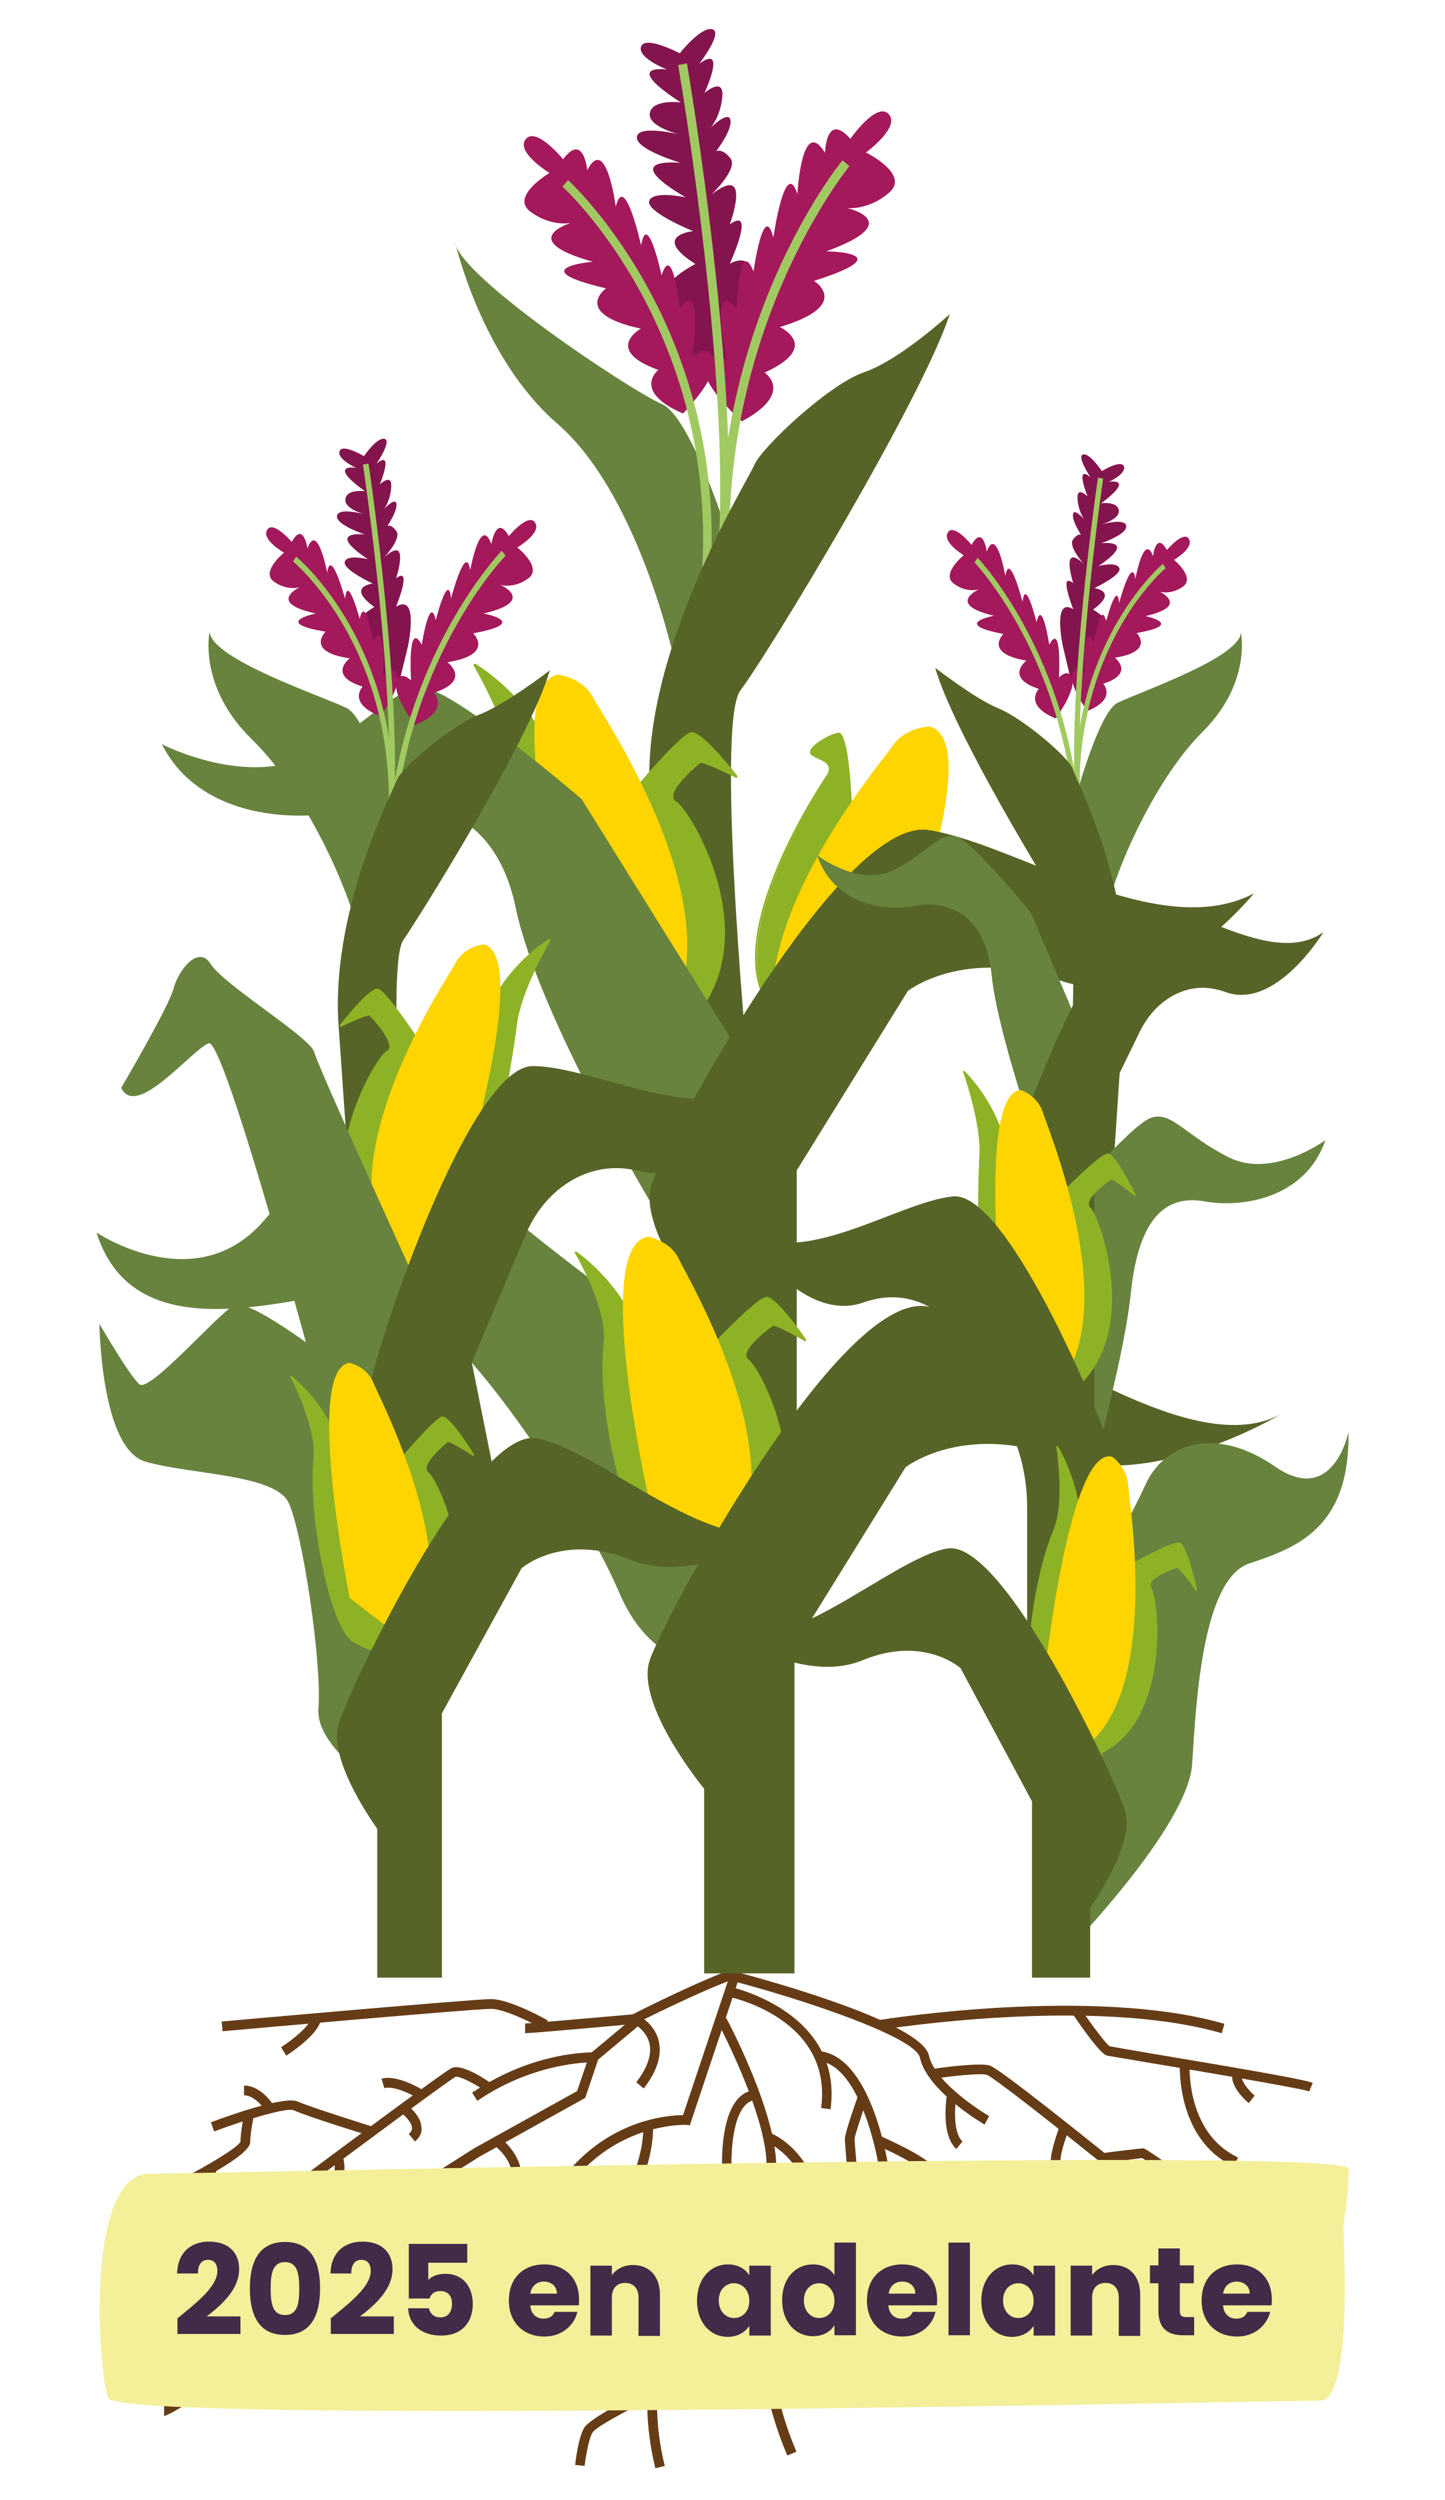
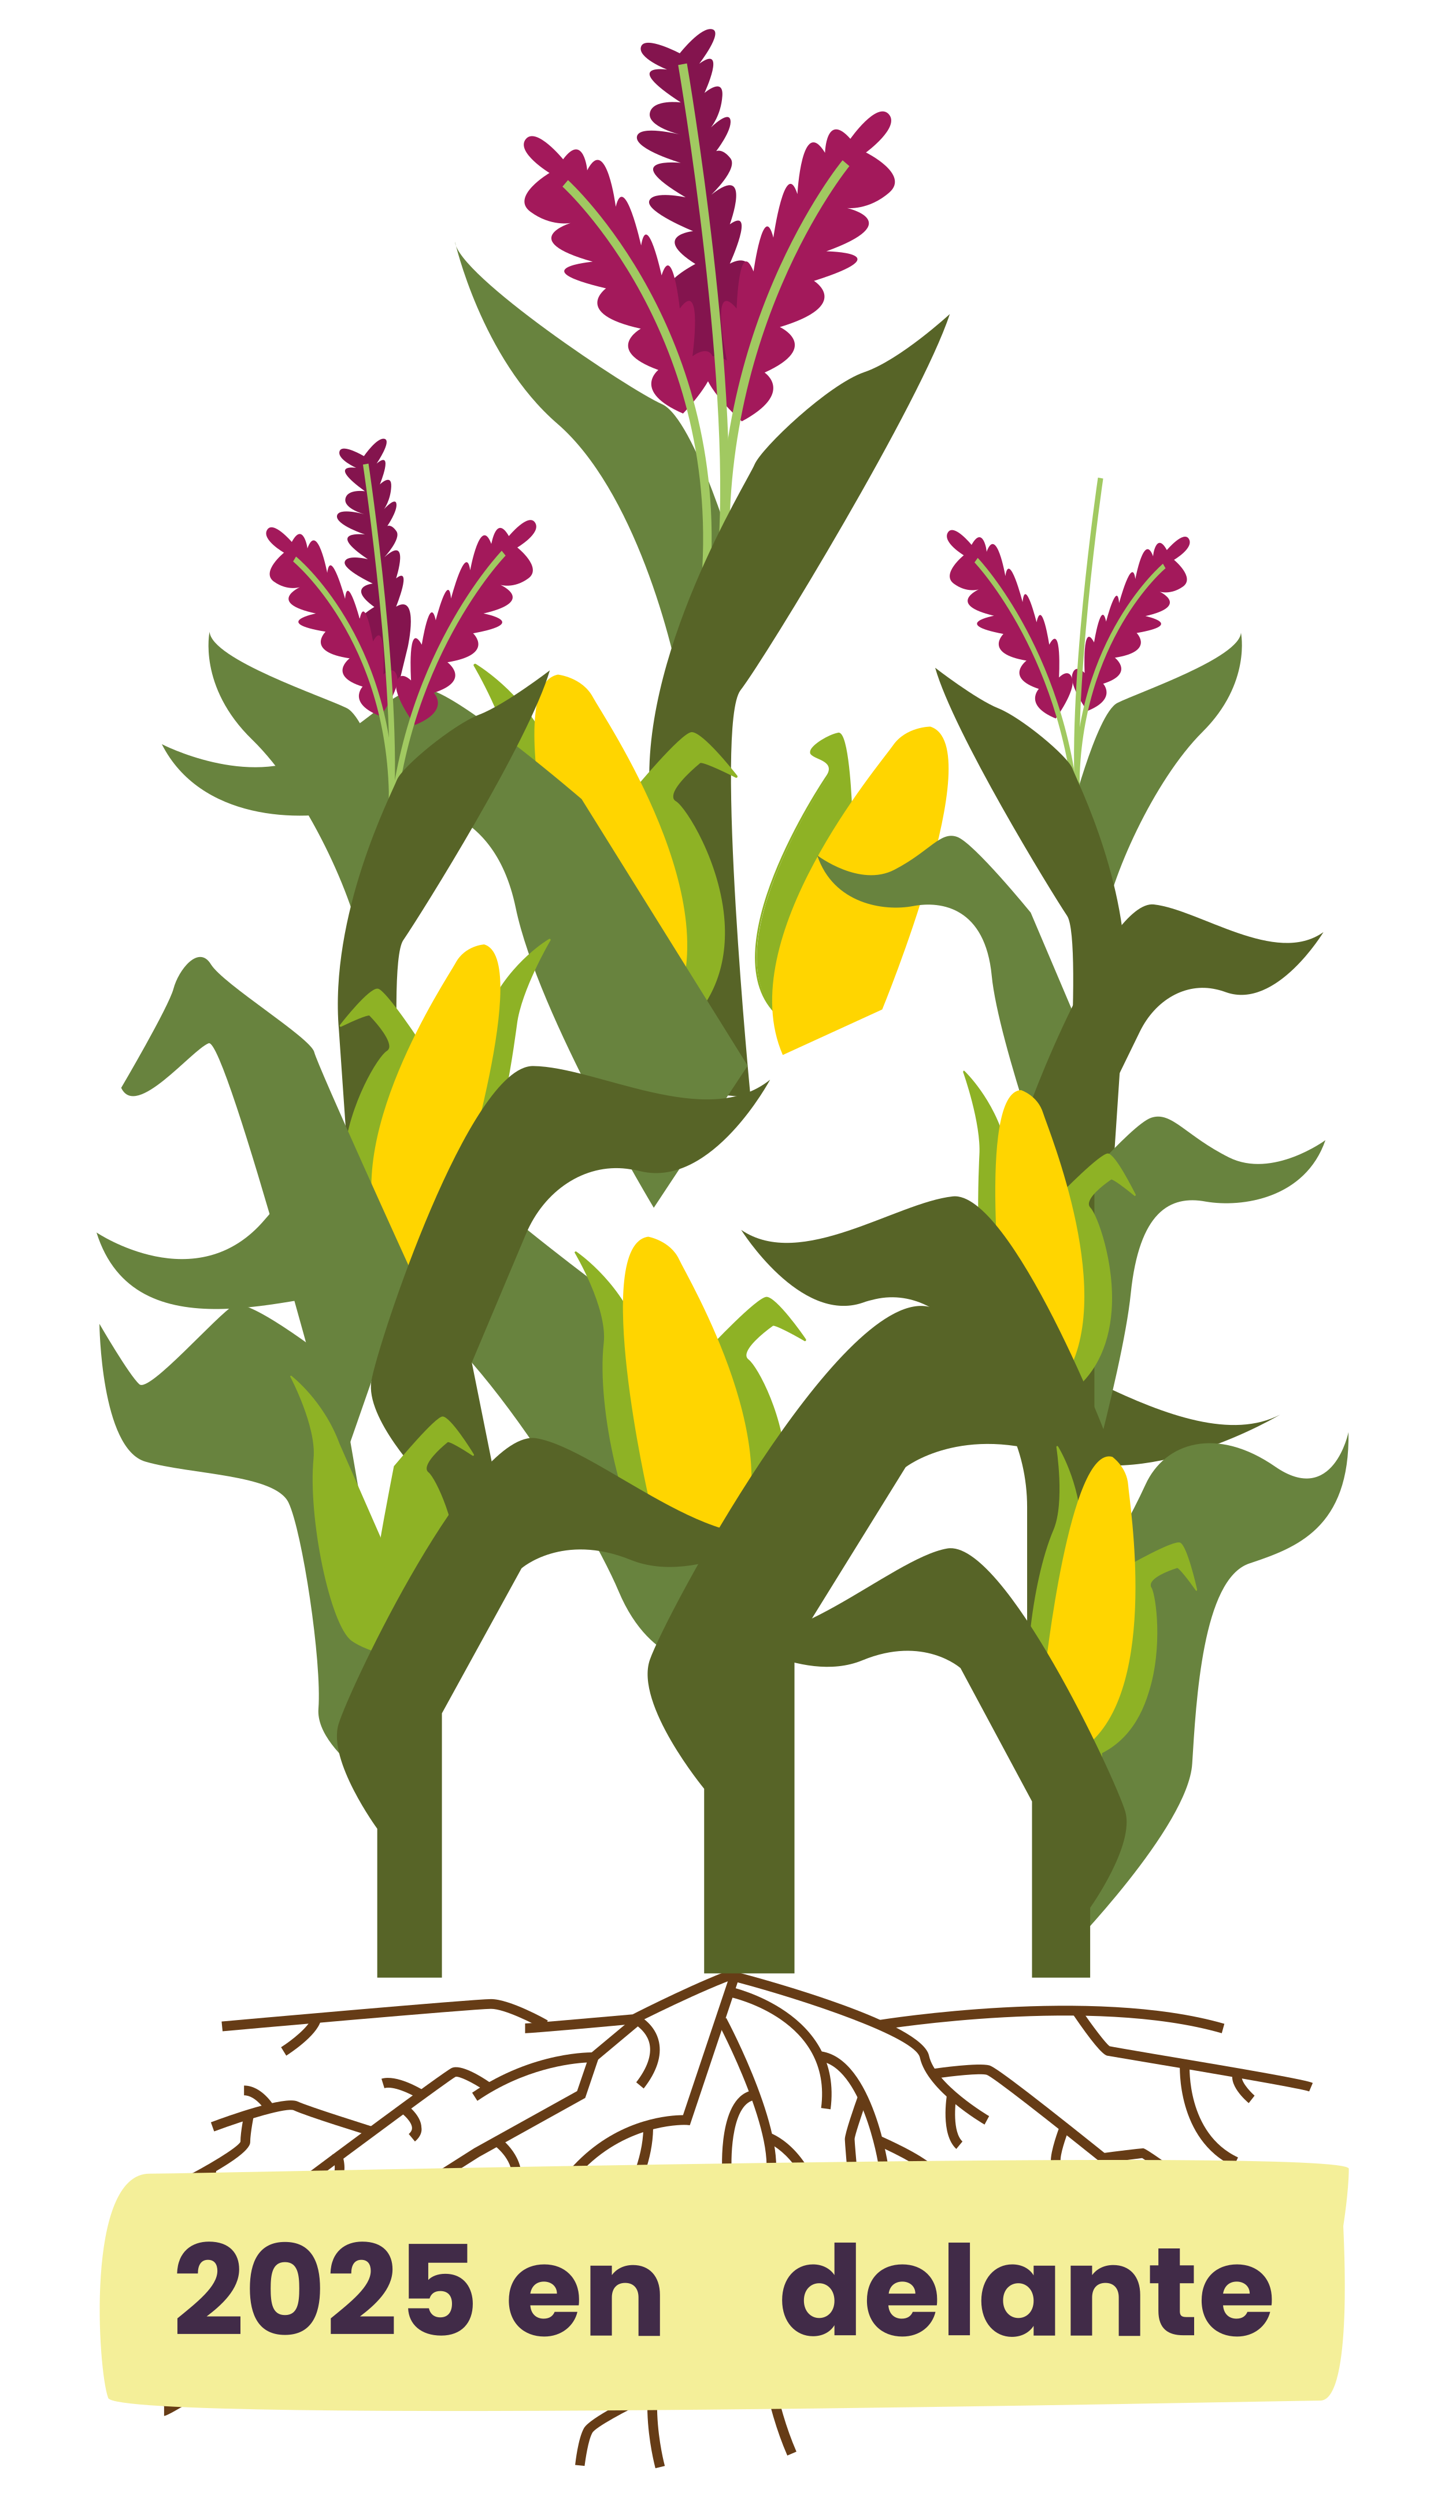
<svg xmlns="http://www.w3.org/2000/svg" xmlns:xlink="http://www.w3.org/1999/xlink" version="1.1" id="Capa_2" x="0px" y="0px" viewBox="0 0 444.7 769" style="enable-background:new 0 0 444.7 769;" xml:space="preserve">
  <style type="text/css"> .st0{clip-path:url(#SVGID_2_);} .st1{fill:#663C16;} .st2{fill:#68833E;} .st3{fill:#8EB225;} .st4{fill:#FFD500;} .st5{fill:#84144E;} .st6{fill:#A3195B;} .st7{fill:#A1C961;} .st8{fill:#576427;} .st9{fill:#F4EF99;} .st10{fill:#412B48;} </style>
  <g id="Capa_1-2">
    <g>
      <defs>
        <rect id="SVGID_1_" width="444.7" height="769" />
      </defs>
      <clipPath id="SVGID_2_">
        <use xlink:href="#SVGID_1_" style="overflow:visible;" />
      </clipPath>
      <g class="st0">
        <g>
          <g>
            <g>
              <path class="st1" d="M85.1,694.5l-1.9-2.3c0.8-0.7,19.1-16,24.3-18.2c4.8-2,12.7,0.7,15.1,1.6l23.3-14.8l31.7-17.6l3-8.8 c-5.1,0.3-19.2,1.9-33.7,11.8l-1.6-2.5c19-12.9,36.8-12.4,37.5-12.4l2,0.1l-4.7,13.9l-32.6,18.1L122.9,679l-0.7-0.3 c-2.5-1.1-9.9-3.5-13.6-1.9C104.7,678.4,90.3,690.1,85.1,694.5L85.1,694.5z" />
              <path class="st1" d="M198.1,642.4l-2.3-1.9c3.4-4.4,4.8-8.4,4.1-11.8c-0.6-2.8-2.5-4.5-3.6-5.4l-12.8,10.7l-1.9-2.3l14.4-12 l0.9,0.5c0.2,0.1,4.8,2.6,5.9,7.9C203.7,632.4,202.1,637.3,198.1,642.4L198.1,642.4z" />
              <path class="st1" d="M160.1,723l-3-0.1c1.1-27,8.6-46.9,22-59.4c12.8-11.9,27-12.9,31.1-12.9l15.3-45.7l2.8,1l-16,47.8 l-1.1-0.1c-0.2,0-16.2-0.7-30.1,12.2C168.2,677.7,161.2,696.9,160.1,723L160.1,723z" />
              <path class="st1" d="M185.5,708.3l-6.3-14.8l0.7-0.7c0.2-0.2,17.7-19,18.1-38.1l3,0.1c-0.3,18.3-14.8,35.6-18.2,39.4l5.5,13 L185.5,708.3L185.5,708.3z" />
-               <path class="st1" d="M201.7,759.2c-0.3-1.2-8.1-30.2,5.6-43.8l2.1,2.2c-12.5,12.4-4.9,40.6-4.8,40.9L201.7,759.2L201.7,759.2z " />
+               <path class="st1" d="M201.7,759.2c-0.3-1.2-8.1-30.2,5.6-43.8l2.1,2.2c-12.5,12.4-4.9,40.6-4.8,40.9L201.7,759.2z " />
              <path class="st1" d="M242.3,755.3c-13.2-30.4-11.6-72.9-7.3-83.5c5.3-13.1-13.9-49.4-14.1-49.7l2.6-1.4 c0.8,1.5,20.1,37.9,14.3,52.3c-4,9.9-5.4,51.9,7.3,81.1L242.3,755.3L242.3,755.3z" />
              <path class="st1" d="M222.3,668.6c-0.1-1-1.5-24.5,9.9-25.7l0.3,3c-7.1,0.8-7.7,16.5-7.3,22.5L222.3,668.6z" />
              <path class="st1" d="M251,680.3c-4.6-17.8-15-21.3-15.1-21.4l0.9-2.9c0.5,0.2,12,4,17,23.5L251,680.3L251,680.3z" />
              <path class="st1" d="M270.5,667.2c-0.2-3.1-5.6-31.4-18.1-33.2l0.4-3c15.9,2.4,20.7,35.9,20.7,36.2h-1.5L270.5,667.2z" />
              <path class="st1" d="M255.6,648.8l-2.9-0.4c3.6-27.1-27-33.9-28.3-34.2l0.6-3C225.3,611.3,259.6,618.9,255.6,648.8 L255.6,648.8z" />
              <path class="st1" d="M161.6,625.4v-3c1.3,0,20.4-1.7,33.1-2.8c2.5-1.3,21.4-10.8,32.3-14.5l0.9,2.9 c-11.3,3.8-32,14.3-32.2,14.4l-0.3,0.1l-0.3,0C192,622.9,163.5,625.4,161.6,625.4L161.6,625.4z" />
              <path class="st1" d="M303,653.5c-0.7-0.4-17.7-10.4-19.9-20.6c-1.4-6.3-35.2-17.6-56.3-23.2l0.7-2.9 c9.4,2.5,56.2,15.4,58.4,25.5c1.9,8.8,18.3,18.5,18.5,18.6L303,653.5L303,653.5z" />
              <path class="st1" d="M376,625.4c-39.8-11.5-104-1.2-104.7-1.1l-0.5-3c0.7-0.1,65.5-10.5,106,1.2L376,625.4L376,625.4z" />
              <path class="st1" d="M402.9,643.3c-2.2-0.9-33.5-6.2-48.6-8.7c-8.8-1.5-13-2.2-13.6-2.3c-1.5-0.4-4.9-4.5-10.3-12.4l2.4-1.7 c3.3,4.8,7.5,10.4,8.7,11.2c0.9,0.2,6.7,1.2,13.2,2.3c29.9,5,47.6,8.1,49.3,9L402.9,643.3L402.9,643.3z" />
              <path class="st1" d="M384.3,646.9c-0.7-0.6-6.8-5.8-4.6-10l2.6,1.4c-0.8,1.5,2.1,4.8,3.8,6.3L384.3,646.9L384.3,646.9z" />
              <path class="st1" d="M379.7,666.4c-17.7-8.3-16.6-31-16.6-31.3l3,0.2c0,0.2-1,20.9,14.9,28.3L379.7,666.4L379.7,666.4z" />
              <path class="st1" d="M350.3,674.4c-0.5-0.4-1.8-1.4-3.5-2.8c-26.6-21.4-41.1-32.6-43.1-33.4c-2-0.6-10.8,0.4-15.8,1.1l-0.4-3 c1.4-0.2,13.6-1.9,17-1c2.1,0.6,14.9,10.4,44.1,33.9c1.7,1.4,3,2.4,3.5,2.8L350.3,674.4L350.3,674.4z" />
              <path class="st1" d="M346.5,694.6c-8.5-9.7-22.8-26.6-23.1-29.6c-0.2-3.3,2.5-10.4,2.8-11.2l2.8,1.1c-1.1,2.8-2.8,7.9-2.6,9.8 c0.5,2,11.8,15.8,22.3,27.8L346.5,694.6L346.5,694.6z" />
              <path class="st1" d="M394.4,696.1c-2-3-38.7-29.7-42.9-32.3c-1.6,0.2-7.9,1-11.9,1.5l-0.4-3c3.6-0.5,11.9-1.5,12.6-1.5 c0.3,0,1.2,0,23.1,16.2c22.3,16.5,22.3,17.5,22.3,18.6h-3C394.2,695.9,394.4,696.1,394.4,696.1L394.4,696.1z" />
              <path class="st1" d="M291.5,688.8c0-0.2-4-15.8-5.4-19.3c-0.8-1.9-9.1-6.5-16.4-9.7l1.2-2.8c3.8,1.7,16.4,7.4,18,11.3 c1.5,3.7,5.4,19.1,5.5,19.7L291.5,688.8L291.5,688.8z" />
              <path class="st1" d="M262.9,692.4c-0.3-3.3-2.9-32.7-2.9-34.4c0-1.8,3-10.4,3.9-12.9l2.8,1c-1.7,5-3.7,10.9-3.7,11.9 c0,1.2,1.8,21.1,2.9,34.1L262.9,692.4z" />
              <path class="st1" d="M294.3,661c-4.9-4.5-3-16-2.8-17.3l2.9,0.5c-0.5,3.1-1.3,11.6,1.8,14.5L294.3,661L294.3,661z" />
              <path class="st1" d="M143.9,689.3l-1.4-2.6c9.7-5.4,14.9-11.2,15.1-16.7c0.3-6.1-5.7-10.3-5.8-10.3l1.6-2.5 c0.3,0.2,7.4,5.1,7.1,13C160.3,676.8,154.7,683.3,143.9,689.3L143.9,689.3z" />
              <path class="st1" d="M92.8,673.6l-1.8-2.4c7.6-5.7,45.6-34,48-35.1c2.8-1.3,9.1,2.6,11.7,4.4l-1.6,2.5 c-3.7-2.5-7.9-4.5-8.9-4.2C138.3,639.8,110.8,660.1,92.8,673.6L92.8,673.6z" />
              <path class="st1" d="M50.5,743.1v-3c-0.2,0-0.3,0-0.3,0c2.1-0.7,24.1-14.7,37.5-23.4l1.6,2.6C52.6,743.1,51,743.1,50.5,743.1z " />
              <path class="st1" d="M35,735.4v-1.5l-0.3-1.5c0.4-0.1,2.9-1.2,5.6-2.3c19.4-8.2,26.2-10.8,28.2-10.3c3.3,0.7,7.2,4.7,7.7,5.1 L74,727c-1-1-4.1-3.9-6.2-4.3c0,0,0,0-0.1,0c-2.5,0-19.8,7.4-26.4,10.1C35.4,735.4,35.4,735.4,35,735.4L35,735.4z" />
              <path class="st1" d="M113.7,656.9c-0.8-0.2-19.5-6-23.3-7.8c-2-0.9-14.3,2.7-24.5,6.5l-1-2.8c5.3-2,22.7-8.2,26.7-6.4 c3.7,1.7,22.7,7.6,22.9,7.7L113.7,656.9L113.7,656.9z" />
              <path class="st1" d="M56.8,673.1l-1.3-2.7c8.3-4.2,17.6-9.8,18.5-11.6c0-3.2,1.2-8.9,1.3-9.2l2.9,0.6c0,0.1-1.2,5.9-1.2,8.7 C77,661.5,70.2,666.2,56.8,673.1L56.8,673.1z" />
              <path class="st1" d="M128.9,645.6c-2.7-1.7-8-4.1-10.6-3.3l-0.9-2.9c4.7-1.4,12.1,3.1,13,3.6L128.9,645.6L128.9,645.6z" />
              <path class="st1" d="M64.6,677.2l-2.5-1.6c0.7-1.3,1.3-5.9,1.5-8.7l3,0.2C66.4,668.4,66,674.9,64.6,677.2z" />
              <path class="st1" d="M81.8,649.4c0,0-3-4.9-6.7-4.9v-3c5.4,0,9.1,6,9.2,6.3L81.8,649.4z" />
              <path class="st1" d="M68.5,624.8l-0.3-3c3.2-0.3,77.4-6.9,82.9-6.9c5.8,0,17.1,6.3,17.5,6.6l-1.4,2.6 c-3.1-1.7-11.9-6.2-16.1-6.2C145.8,617.9,69.3,624.7,68.5,624.8z" />
              <path class="st1" d="M88.1,632.3l-1.6-2.6c3.2-2,8.6-6.3,9.4-9l2.8,0.9C97.4,626.3,89,631.7,88.1,632.3z" />
              <path class="st1" d="M105.4,669.8l-2.7-1.4c0.8-1.6-0.1-4.7-0.5-5.6l2.8-1.1C105.2,662.2,106.9,666.7,105.4,669.8L105.4,669.8 z" />
              <path class="st1" d="M127.7,658.7l-1.9-2.3c0.9-0.8,1-1.4,1-1.9c-0.1-1.9-2.6-4.1-3.5-4.7l1.7-2.5c0.5,0.3,4.6,3.4,4.7,7.1 C129.9,655.6,129.5,657.2,127.7,658.7L127.7,658.7z" />
              <path class="st1" d="M179.9,758.5l-2.9-0.3c0.1-0.8,0.9-8.1,2.7-11.3c1.8-3.2,15.4-9.8,19.6-11.8l1.2,2.7 c-8.1,3.8-17.4,8.9-18.2,10.5C181,750.6,180.2,756.4,179.9,758.5L179.9,758.5z" />
            </g>
            <g>
              <path class="st2" d="M227.1,174.3c0,0-13.2-45.5-23.4-50c-10.2-4.5-62.9-39.6-63.7-50c0,0,8.1,35.8,31.5,56 s35.9,67.2,38.8,86.6" />
              <g>
                <path class="st3" d="M262,250c0,0-0.7-25-4-24.2c-3.3,0.7-9.1,4.5-8,6c1.1,1.5,8,2.2,4.8,7.1c-3.3,4.8-35.8,54.8-15,73.5" />
                <path class="st3" d="M239.7,312.7c-0.1,0-0.2,0-0.3-0.1c-21.7-19.4,13.4-71.8,14.9-74c0.7-1,0.9-1.9,0.7-2.6 c-0.3-1.3-2-2.1-3.4-2.7c-0.9-0.4-1.7-0.8-2.1-1.3c-0.2-0.2-0.3-0.6-0.1-1.2c0.7-1.9,5.5-4.8,8.4-5.4 c0.2-0.1,0.6-0.1,0.9,0.2c2.8,2.3,3.5,22.1,3.6,24.4c0,0.2-0.2,0.4-0.4,0.4c-0.2,0-0.4-0.2-0.4-0.4 c-0.3-8.7-1.3-22.2-3.3-23.8c-0.1-0.1-0.2-0.1-0.3-0.1c-2.9,0.7-7.3,3.4-7.8,4.9c-0.1,0.3,0,0.4,0,0.4c0.3,0.3,1,0.7,1.8,1.1 c1.5,0.7,3.4,1.6,3.8,3.2c0.3,1,0,2-0.9,3.3c-1.5,2.2-36.3,54-15.1,73c0.2,0.1,0.2,0.4,0,0.6 C239.9,312.7,239.8,312.7,239.7,312.7L239.7,312.7z" />
              </g>
              <path class="st4" d="M286.3,223.5c0,0-7.5,0-11.5,5.8c-4,5.8-49.6,59.2-33.9,95.2l30.6-14 C271.5,310.5,304.9,229.4,286.3,223.5z" />
              <path class="st5" d="M209.2,16.4c0,0-10.6-5.6-11.9-2.1s8,7.1,8,7.1s-14.6-2.1,4.2,10.1c0,0-8.6-1.1-9.5,3.2s9.3,6.7,9.3,6.7 s-12.8-3.2-13.3,0.7s13.5,8,13.5,8s-20.1-2.1,1.5,10.6c0,0-10.1-2.2-11.2,1.1c-1.1,3.4,13.5,9.3,13.5,9.3s-13.2,1.3,0.7,10.1 c0,0-8.8,4.5-8.8,8.2c0,3.7,8.8,22.2,8.8,22.2l11.7,3.4l4.6-16.6c0,0,5.9-23.3-5.7-17.3c0,0,8.2-17.9,0-12.1 c0,0,7.1-19.2-5.7-9.1c0,0,8.4-8,5.9-11.2s-4.4-2.2-4.4-2.2s4.9-6.3,4.4-9.5c-0.5-3.2-6,2.2-6,2.2s3.1-3.7,3.5-9.7 c0.4-6-5.5-0.9-5.5-0.9s7.1-15.3-1.6-9c0,0,7.5-9.7,4-10.6S209.2,16.4,209.2,16.4L209.2,16.4z" />
              <path class="st6" d="M173.3,49c0,0-8.3-10.2-11.5-6.2c-3.2,4,7.3,10.4,7.3,10.4s-12.2,7.2-5.9,11.9c6.3,4.7,12.4,3.5,12.4,3.5 s-17.1,5.2,6.8,11.9c0,0-22.2,2,4.1,8.2c0,0-10.7,7.7,10.7,12.4c0,0-11.7,6.5,5.4,12.7c0,0-8.3,6.5,7.6,13.4 c0,0,10.7-10.9,9.5-16.4c-1.2-5.5-6.6-1.2-6.6-1.2s3.4-24.6-3.9-14.7c0,0-2.2-20.9-5.6-10.2c0,0-4.4-20.4-6.3-9.2 c0,0-5.1-23.1-7.8-11.9c0,0-2.9-22.6-8.8-11.2C180.8,52.5,179.6,40.5,173.3,49L173.3,49z" />
              <path class="st7" d="M218.2,182.1l-2.6-0.3c7.6-78.4-42-124-42.5-124.4l1.7-2C175.4,55.9,226,102.3,218.2,182.1z" />
              <path class="st6" d="M261.7,42.7c0,0,8.1-11.6,11.8-7.6s-7,11.8-7,11.8s13.6,6.7,7.2,12.3c-6.4,5.6-13,4.8-13,4.8 s18.7,4.2-6.4,13.3c0,0,23.9,0.3-3.8,9.1c0,0,12.1,7.4-10.5,14.2c0,0,13,6-4.7,14c0,0,9.4,6.2-7,15c0,0-12.3-10.8-11.5-16.8 s6.9-1.9,6.9-1.9s-5.6-26.1,3-16c0,0,0.7-22.5,5.2-11.4c0,0,3.1-22.2,6.1-10.4c0,0,3.6-25.2,7.4-13.4c0,0,1.3-24.5,8.5-12.7 C253.9,47,254.2,34.2,261.7,42.7L261.7,42.7z" />
              <path class="st7" d="M222.4,182.6c-6.8-79.7,36.4-132.8,36.9-133.3l2.1,1.8c-0.4,0.5-42.9,52.7-36.2,131.2L222.4,182.6z" />
              <path class="st7" d="M223.2,175.2l-2.7-0.3C226.2,122.5,208.9,21,208.7,20l2.7-0.5C211.6,20.5,229,122.4,223.2,175.2 L223.2,175.2z" />
              <path class="st8" d="M200.2,246.7c-4.4-44.1,29.8-98.5,32-103.8c2.2-5.2,22.7-24.6,33.7-28.4c11-3.7,26.4-17.9,26.4-17.9 c-8.8,26.9-56.4,105.3-64.4,115.7c-8.1,10.5,3.1,125.3,3.1,125.3l-23.8-2.2" />
              <g>
                <g>
                  <path class="st3" d="M167.9,228.6c-7.7-15.9-21.8-24-21.8-24s10.6,17.8,11.7,30c1,12.2,5.8,51.5,14.7,56.5 c8.9,5,18.2-1,18-3.2C190.2,285.7,167.9,228.6,167.9,228.6L167.9,228.6z" />
                  <path class="st3" d="M179.8,293.4c-2.4,0-5-0.6-7.5-2c-10.5-5.9-14.8-56.3-14.9-56.8c-1-11.9-11.5-29.6-11.6-29.8 c-0.1-0.2-0.1-0.4,0.1-0.5c0.1-0.1,0.3-0.2,0.5-0.1c0.1,0.1,14.3,8.4,21.9,24.2c0,0,0,0,0,0c0.9,2.3,22.4,57.2,22.6,59.4 c0.1,0.8-0.8,2-2.4,3C186.3,292.3,183.2,293.4,179.8,293.4L179.8,293.4z M147.3,205.8c2.5,4.4,10.1,18.6,10.9,28.7 c1.2,14,6,51.5,14.5,56.2c5.8,3.3,11.9,1.8,15.4-0.5c1.6-1,2.1-1.9,2.1-2.3c-0.1-1.7-16.3-43.3-22.5-59.1 C161.4,216,150.9,208.2,147.3,205.8z" />
                </g>
                <g>
                  <path class="st3" d="M193.6,245.2c0,0,16-19.4,19.2-19.7c3.2-0.3,13.8,13.2,13.8,13.2s-10.3-5.2-11.3-4.4 s-11.9,9.7-7.4,12.5c4.5,2.9,30.6,45.6,0.6,70.9c0,0-19-38-19.5-39S193.6,245.2,193.6,245.2L193.6,245.2z" />
                  <path class="st3" d="M208.4,318.1C208.4,318.1,208.3,318.1,208.4,318.1c-0.2,0-0.3-0.1-0.3-0.2c-0.8-1.5-19-38-19.5-39 c-0.4-1.1,3.4-26.1,4.6-33.7c0-0.1,0-0.1,0.1-0.2c1.7-2,16.2-19.5,19.5-19.8c0,0,0.1,0,0.1,0c3.4,0,12.9,12,14,13.4 c0.1,0.1,0.1,0.3,0,0.5c-0.1,0.1-0.3,0.2-0.5,0.1c-4.7-2.4-10.1-4.8-10.9-4.5c-4.1,3.4-8.5,7.9-8.3,10.4 c0,0.6,0.3,1.1,0.9,1.4c3.1,2,13.7,18.8,14.9,37.1c0.9,14.1-3.9,25.7-14.3,34.4C208.6,318.1,208.5,318.1,208.4,318.1 L208.4,318.1z M193.9,245.4c-2,12.8-4.9,32.1-4.6,33.2c0.4,0.9,17.1,34.3,19.2,38.5c9.9-8.5,14.5-19.8,13.6-33.5 c-1.2-18-11.8-34.7-14.5-36.4c-0.8-0.5-1.2-1.2-1.2-2.1c-0.2-3.5,6-8.9,8.6-11.1c0.9-0.7,6.2,1.6,10.1,3.6 c-4.2-5.2-10.2-11.7-12.3-11.7c0,0-0.1,0-0.1,0C210.6,226.2,200.3,237.7,193.9,245.4L193.9,245.4z" />
                </g>
                <path class="st4" d="M171.7,207.5c0,0,7.5,0.8,10.8,7c3.3,6.2,43.1,64.3,23.7,98.4l-29-17.3 C177.3,295.6,152.6,211.3,171.7,207.5L171.7,207.5z" />
              </g>
              <path class="st2" d="M49.8,228.9c0,0,26.6,13.8,46.5,2.9s25.5-21.6,35.6-19.7c10.1,1.9,47.1,33.7,47.1,33.7l51.1,82 l-28.9,43.7c0,0-35.6-59.1-42.5-92.3c-6.9-33.2-32.8-34.7-49.7-30.3C92,253.2,61.6,252.2,49.8,228.9L49.8,228.9z" />
              <path class="st2" d="M29.7,379.1c0,0,30.9,20.9,51.9-4.1c21-25,46.6-27.1,61.1-13.5c14.5,13.7,42.3,34.4,42.3,34.4l29.6,51.7 l3.5,64.3c0,0-17.6,1.6-27.7-22.4c-10.1-24-54-94.2-77.1-92.8C90.2,398.1,41.6,417,29.7,379.1L29.7,379.1z" />
-               <path class="st8" d="M217.3,403.7c0,0-21.5-26-16.7-39.7c4.8-13.8,58-112.7,85.1-108.7c27,4.1,70.8,34.9,100.2,19.5 c0,0-30.2,37.3-59.6,26.8c-29.4-10.5-46.9,3.2-46.9,3.2l-34.2,55.2v119.2h-24.6L217.3,403.7L217.3,403.7z" />
              <g>
                <g>
                  <path class="st3" d="M195.6,408.3c-6.1-14.9-18.5-23.1-18.5-23.1s10.2,16.9,9,27.9c-2.3,21,6.8,57.2,14.6,62.3 c7.8,5.1,31,8.6,31,6.7C231.6,480.1,195.6,408.3,195.6,408.3z" />
                  <path class="st3" d="M229.3,483c-6.4,0-22.7-3.4-28.8-7.3c-8.3-5.4-17-42.3-14.7-62.6c1.2-10.8-8.8-27.5-8.9-27.7 c-0.1-0.1-0.1-0.3,0.1-0.4c0.1-0.1,0.3-0.1,0.4,0c0.1,0.1,12.5,8.4,18.6,23.3c3.7,7.4,36,71.9,36,73.9c0,0.1,0,0.4-0.4,0.6 C231.2,482.9,230.4,483,229.3,483L229.3,483z M178.3,386.5c2.4,4.4,9.2,17.4,8.2,26.7c-2.3,21.2,7,57.2,14.4,62 c7.5,4.8,28.9,8.2,30.4,7c-0.7-2.8-26.1-53.9-36-73.6c0,0,0,0,0,0C190.5,396.7,181.6,389.1,178.3,386.5L178.3,386.5z" />
                </g>
                <g>
                  <path class="st3" d="M217.3,416c0,0,15.7-16.7,18.5-16.8c2.9-0.1,11.8,12.8,11.8,12.8s-9.1-5.4-10-4.7s-11.4,8.1-7.5,11 s25.3,43.3-3.4,64.5c0,0-15.2-35.6-15.6-36.6C210.8,445.3,217.3,416,217.3,416L217.3,416z" />
                  <path class="st3" d="M226.8,483.2C226.7,483.2,226.7,483.2,226.8,483.2c-0.2,0-0.3-0.1-0.3-0.2 c-0.6-1.5-15.2-35.7-15.6-36.6c-0.3-1,4.5-23.5,6.1-30.4c0-0.1,0-0.1,0.1-0.2c1.6-1.7,15.8-16.8,18.8-16.9 c3,0,11.2,11.6,12.1,13c0.1,0.1,0.1,0.3,0,0.5c-0.1,0.1-0.3,0.2-0.4,0.1c-4.1-2.4-9-4.9-9.7-4.7c-3.9,2.8-8.1,6.6-8.2,9 c0,0.6,0.2,1,0.7,1.4c2.7,2,11.4,17.9,11.5,34.6c0,12.9-5,23.2-14.9,30.5C226.9,483.2,226.8,483.2,226.8,483.2L226.8,483.2z M217.6,416.2c-2.5,11.5-6.2,28.9-6,30c0.3,0.9,13.7,32.2,15.4,36.1c9.5-7.2,14.3-17.2,14.2-29.7 c-0.1-16.5-8.8-32.3-11.2-34c-0.7-0.5-1-1.2-1-1.9c0-3.3,6.5-8.2,8.5-9.6c0.9-0.6,5.5,1.8,9,3.8c-3.6-5-8.7-11.3-10.6-11.3 h0C233.8,399.6,223.8,409.5,217.6,416.2L217.6,416.2z" />
                </g>
                <path class="st4" d="M199.5,380.4c0,0,6.8,1.2,9.5,7c2.7,5.8,35.7,61,16.1,90.9l-25.4-17.4 C199.6,460.9,181.9,382.8,199.5,380.4L199.5,380.4z" />
              </g>
              <path class="st8" d="M216.7,550.2c0,0-21.5-26-16.7-39.7s58-112.7,85.1-108.7c27,4.1,79.5,48.7,108.9,33.3 c0,0-39,23.5-68.4,13c-29.4-10.5-46.9,3.2-46.9,3.2l-34.2,55.2v100.5h-27.8V550.2L216.7,550.2z" />
            </g>
            <g>
              <path class="st2" d="M123.5,258.3c0,0-9.4-36.9-16.8-40.5c-7.3-3.6-41.7-15-42.2-23.5c0,0-3.7,16.9,13.1,33.2 s31.8,49.5,33.9,65.2" />
              <path class="st5" d="M112,140.3c0,0-6.7-4-7.5-1.5c-0.8,2.5,5.1,5.1,5.1,5.1s-9.3-1.5,2.7,7.2c0,0-5.4-0.8-6,2.3 c-0.6,3.1,5.9,4.8,5.9,4.8s-8.1-2.3-8.5,0.5c-0.3,2.8,8.6,5.7,8.6,5.7s-12.7-1.5,0.9,7.6c0,0-6.4-1.6-7.1,0.8 c-0.7,2.4,8.6,6.7,8.6,6.7s-8.3,0.9,0.5,7.2c0,0-5.6,3.2-5.6,5.9c0,2.7,5.6,15.9,5.6,15.9l7.4,2.4l2.9-11.9 c0,0,3.7-16.7-3.6-12.4c0,0,5.2-12.8,0-8.7c0,0,4.5-13.8-3.6-6.5c0,0,5.3-5.7,3.7-8s-2.8-1.6-2.8-1.6s3.1-4.5,2.8-6.8 c-0.3-2.3-3.8,1.6-3.8,1.6s2-2.7,2.2-6.9c0.2-4.3-3.5-0.7-3.5-0.7s4.5-11-1-6.4c0,0,4.7-6.9,2.5-7.6 C116.1,134.3,112,140.3,112,140.3L112,140.3z" />
              <path class="st6" d="M89.8,166.7c0,0-5.8-6.8-7.6-3.7c-1.8,3,5.2,7,5.2,7s-7.3,5.9-3.1,8.9c4.2,3,8,1.7,8,1.7 s-10.5,4.8,4.9,8.1c0,0-13.9,2.8,3,5.6c0,0-6.4,6.2,7.4,8.2c0,0-7,5.3,4,8.7c0,0-4.9,5.1,5.5,9.1c0,0,6.2-8.5,5.1-12.3 s-4.2-0.5-4.2-0.5s0.9-17.8-3.2-10.2c0,0-2.5-14.8-4.1-6.9c0,0-3.8-14.3-4.5-6.2c0,0-4.4-16.2-5.5-8c0,0-3-16-6.1-7.5 C94.7,168.7,93.3,160.2,89.8,166.7L89.8,166.7z" />
              <path class="st7" d="M119.7,245.9c-0.3-49-29.3-73-29.5-73.2l0.9-1.5c0.3,0.2,30,24.7,30.2,74.8 C121.3,245.9,119.7,245.9,119.7,245.9z" />
              <path class="st6" d="M156.6,164.9c0,0,6.1-7.4,8.1-4.1c2,3.2-5.5,7.6-5.5,7.6s7.9,6.2,3.4,9.5c-4.5,3.3-8.6,2-8.6,2 s11.3,5-5.2,8.8c0,0,14.9,2.8-3.2,6.1c0,0,6.9,6.5-7.9,8.9c0,0,7.6,5.6-4.2,9.4c0,0,5.3,5.4-5.8,9.9c0,0-6.8-9-5.7-13.1 c1.1-4.1,4.5-0.6,4.5-0.6s-1.2-19.1,3.3-11c0,0,2.5-15.9,4.3-7.5c0,0,3.9-15.4,4.7-6.7c0,0,4.6-17.5,5.9-8.7 c0,0,3.1-17.2,6.5-8.1C151.3,167.2,152.7,158.1,156.6,164.9L156.6,164.9z" />
              <path class="st7" d="M121,260.1l-1.8-0.1c3-57.2,34.9-90.2,35.2-90.6l1.2,1.5C155.3,171.2,123.9,203.7,121,260.1L121,260.1z" />
              <path class="st7" d="M120.8,254.1l-1.7-0.2c3.6-37.5-7.3-110.3-7.4-111l1.7-0.3C113.5,143.2,124.5,216.3,120.8,254.1 L120.8,254.1z" />
              <path class="st8" d="M104.3,316.9c-3.1-35.6,16.2-72.7,17.8-76.9c1.6-4.2,17.5-17.2,25.4-20.2c7.9-3,21.7-13.6,21.7-13.6 c-6.3,21.7-39.3,74.5-45.1,83s2.2,101.4,2.2,101.4l-17-1.8" />
              <g>
                <g>
                  <path class="st3" d="M151.2,309.4c6.7-13.7,18-20.2,18-20.2s-9.1,15.2-10.4,26s-6.7,45.4-13.8,49.3c-7.2,4-14.2-1.8-14-3.7 C131.3,358.9,151.2,309.4,151.2,309.4L151.2,309.4z" />
                  <path class="st3" d="M139.8,366.2c-2.9,0-5.6-1.2-7.3-2.7c-1.2-1-1.9-2-1.8-2.8c0.2-1.9,19.3-49.5,20.1-51.5c0,0,0,0,0,0 c6.6-13.6,18-20.3,18.2-20.4c0.1-0.1,0.3,0,0.4,0.1c0.1,0.1,0.1,0.3,0,0.4c-0.1,0.1-9,15.3-10.3,25.8 c-0.1,0.4-5.5,44.9-14,49.6C143.3,365.8,141.5,366.2,139.8,366.2L139.8,366.2z M151.4,309.5c-5.5,13.8-19.9,49.7-20.1,51.3 c0,0.3,0.3,1.1,1.5,2.1c2.6,2.2,7.3,3.8,12,1.2c6.8-3.8,12.2-36.7,13.7-49.1c1.1-8.9,7.6-21.1,9.7-24.9 C165.3,292.1,156.8,298.5,151.4,309.5L151.4,309.5z" />
                </g>
                <g>
                  <path class="st3" d="M130.4,322.8c0,0-11.8-17.9-14.2-18.3c-2.5-0.4-11.3,11-11.3,11s8.3-4.1,9-3.4s8.9,9.1,5.3,11.5 c-3.6,2.3-25.8,38.9-3.4,62.7c0,0,16.5-32.7,16.9-33.6S130.4,322.8,130.4,322.8L130.4,322.8z" />
                  <path class="st3" d="M115.7,386.7c-0.1,0-0.1,0-0.2-0.1c-7.8-8.2-11-18.7-9.7-31.2c1.7-16.1,10.6-30.5,13.2-32.1 c0.5-0.3,0.7-0.7,0.8-1.2c0.2-2.3-3-6.5-6.1-9.7c-0.5-0.3-5,1.6-8.7,3.4c-0.1,0.1-0.3,0-0.4-0.1c-0.1-0.1-0.1-0.3,0-0.4 c0.9-1.2,8.8-11.2,11.5-11.2c0.1,0,0.1,0,0.2,0c2.5,0.4,13.2,16.6,14.4,18.5c0,0,0.1,0.1,0.1,0.2c0.6,6.8,2.6,29.2,2.2,30.1 c-0.4,0.9-16.2,32.3-16.9,33.6C116,386.6,115.9,386.7,115.7,386.7C115.8,386.7,115.8,386.7,115.7,386.7L115.7,386.7z M113.5,311.7c0.2,0,0.4,0,0.5,0.1c1.6,1.6,6.6,7.1,6.3,10.3c-0.1,0.8-0.4,1.4-1.1,1.8c-2.2,1.4-11.2,15.7-12.9,31.6 c-1.3,12.1,1.9,22.3,9.3,30.3c1.8-3.7,16.3-32.4,16.7-33.2c0.2-1-1.2-18.2-2.3-29.6c-4.7-7.2-12.3-17.9-14-18.1 c0,0-0.1,0-0.1,0c-1.7,0-6.6,5.4-10,9.7C108.7,313.3,112.1,311.7,113.5,311.7z" />
                </g>
                <path class="st4" d="M149,290.5c0,0-5.9,0.3-8.8,5.7c-2.9,5.3-36.4,54.9-22.6,86l10.8,12.6l12.6-26.5 C141,368.2,163.8,294.8,149,290.5L149,290.5z" />
              </g>
              <path class="st2" d="M37.3,334.6c0,0,14.6-24.8,16.1-30.5c1.5-5.7,7.7-13.7,11.5-7.5c3.8,6.2,30.6,22.5,31.8,27 c1.1,4.4,29.6,66.9,29.6,66.9l-21.5,61.7c0,0-35.2-133.5-40.6-131.3C58.8,323.1,41.9,344.4,37.3,334.6L37.3,334.6z" />
              <path class="st2" d="M103.8,420.1c0,0-26.8-21.2-31.8-18.6c-5,2.7-26,27-29.1,24.3s-12.3-18.6-12.3-18.6s0.4,38.5,14.2,42.4 c13.8,4,39.8,3.8,44,12.6c4.2,8.8,10.3,48.8,9.2,63.4c-1.1,14.6,29.3,30.7,29.3,30.7L103.8,420.1L103.8,420.1z" />
              <path class="st8" d="M130,454.6c0,0-17.7-18.4-15.7-29.9c2-11.6,30.2-97,49.8-96.8c19.5,0.2,53.5,19.9,72.9,4.2 c0,0-17.8,33.3-39.7,28.2c-1.5-0.4-3-0.6-4.4-0.8c-13-1.6-25.4,6.6-31.1,20.2l-16.6,39.4l10.2,50.8l-15.8,44.8L130,454.6 L130,454.6z" />
              <g>
                <g>
                  <path class="st3" d="M104.4,444.2c-4.8-13.4-14.7-20.8-14.7-20.8s8.1,15.2,7.1,25.1c-1.8,18.9,5.4,51.4,11.6,55.9 c6.2,4.5,24.6,7.8,24.6,6C132.9,508.7,104.4,444.2,104.4,444.2L104.4,444.2z" />
                  <path class="st3" d="M131.1,511.3c-5.1,0-18-3-22.9-6.6c-6.6-4.8-13.5-37.9-11.7-56.2c0.9-9.7-7-24.7-7.1-24.9 c-0.1-0.1-0.1-0.3,0-0.4c0.1-0.1,0.2-0.1,0.3,0c0.1,0.1,9.9,7.6,14.8,20.9c2.9,6.7,28.6,64.6,28.6,66.4c0,0.1,0,0.4-0.3,0.5 C132.6,511.2,132,511.3,131.1,511.3L131.1,511.3z M90.6,424.6c1.9,3.9,7.3,15.6,6.5,24c-1.9,19,5.6,51.4,11.4,55.6 c5.9,4.3,22.9,7.3,24.1,6.2c-0.5-2.5-20.7-48.4-28.5-66.1l0,0C100.3,433.8,93.3,427,90.6,424.6L90.6,424.6z" />
                </g>
                <g>
                  <path class="st3" d="M121.6,451.1c0,0,12.4-15,14.7-15.1c2.3-0.1,9.4,11.5,9.4,11.5s-7.2-4.8-8-4.2s-9,7.3-5.9,9.8 c3.1,2.6,20.1,38.8-2.7,57.9c0,0-12.1-32-12.4-32.9S121.6,451.1,121.6,451.1L121.6,451.1z" />
                  <path class="st3" d="M129.1,511.5C129.1,511.5,129.1,511.5,129.1,511.5c-0.2,0-0.2-0.1-0.3-0.2c-0.5-1.3-12.1-32-12.4-32.9 c-0.3-0.9,3.6-21.1,4.8-27.3c0-0.1,0-0.1,0.1-0.2c1.3-1.5,12.6-15.1,14.9-15.2c0,0,0,0,0,0c2.4,0,8.9,10.4,9.6,11.6 c0.1,0.1,0.1,0.3,0,0.4c-0.1,0.1-0.2,0.1-0.3,0.1c-3.3-2.2-7.1-4.4-7.7-4.2c-3.1,2.5-6.5,6-6.5,8.1c0,0.5,0.2,0.9,0.6,1.2 c2.2,1.8,9.1,16.1,9.1,31c0,11.6-3.9,20.8-11.8,27.4C129.2,511.5,129.2,511.5,129.1,511.5L129.1,511.5z M121.8,451.3 c-2,10.3-4.9,25.9-4.8,26.9c0.2,0.8,10.8,28.9,12.2,32.4c7.5-6.5,11.3-15.4,11.3-26.7c0-14.8-7-29-8.9-30.5 c-0.5-0.4-0.8-1-0.8-1.7c0-3,5.2-7.4,6.7-8.6c0.7-0.6,4.4,1.7,7.2,3.4c-2.8-4.5-6.9-10.2-8.4-10.2h0 C134.7,436.4,126.8,445.3,121.8,451.3L121.8,451.3z" />
                </g>
-                 <path class="st4" d="M107.5,419.2c0,0,5.4,1,7.5,6.3c2.1,5.2,28.3,54.8,12.8,81.6l-20.2-15.6 C107.6,491.4,93.5,421.3,107.5,419.2z" />
              </g>
              <path class="st8" d="M116.1,562.5c0,0-15.4-21-11.9-32.2c3.4-11.2,41.5-91.2,60.9-87.9s56.9,39.4,77.9,26.9 c0,0-27.9,19-48.9,10.5s-33.6,2.6-33.6,2.6L136,527v81.3h-19.9V562.5z" />
            </g>
            <g>
              <path class="st2" d="M328.8,253.4c0,0,8.5-33.9,15.1-37.2c6.6-3.3,37.5-13.8,38-21.6c0,0,3.3,15.5-11.8,30.5 c-15.1,15-28.6,45.5-30.5,59.9" />
-               <path class="st5" d="M339.1,144.9c0,0,6-3.7,6.8-1.4c0.7,2.3-4.6,4.7-4.6,4.7s8.3-1.4-2.4,6.6c0,0,4.9-0.7,5.4,2.1 c0.5,2.8-5.3,4.4-5.3,4.4s7.3-2.1,7.6,0.5c0.3,2.6-7.7,5.3-7.7,5.3s11.5-1.4-0.8,7c0,0,5.7-1.5,6.4,0.7 c0.6,2.2-7.7,6.1-7.7,6.1s7.5,0.9-0.4,6.6c0,0,5,2.9,5,5.4s-5,14.6-5,14.6l-6.7,2.2l-2.6-10.9c0,0-3.3-15.4,3.2-11.4 c0,0-4.7-11.8,0-8c0,0-4.1-12.7,3.2-6c0,0-4.8-5.3-3.3-7.4c1.5-2.1,2.5-1.5,2.5-1.5s-2.8-4.2-2.5-6.3c0.3-2.1,3.4,1.5,3.4,1.5 s-1.8-2.5-2-6.4c-0.2-3.9,3.1-0.6,3.1-0.6s-4.1-10.1,0.9-5.9c0,0-4.3-6.4-2.3-7S339.1,144.9,339.1,144.9L339.1,144.9z" />
              <path class="st6" d="M359.1,169.2c0,0,5.2-6.2,6.8-3.4c1.6,2.8-4.6,6.4-4.6,6.4s6.6,5.4,2.8,8.2c-3.8,2.7-7.2,1.6-7.2,1.6 s9.4,4.4-4.4,7.5c0,0,12.5,2.6-2.7,5.2c0,0,5.7,5.7-6.7,7.6c0,0,6.3,4.9-3.6,8c0,0,4.4,4.7-4.9,8.4c0,0-5.6-7.8-4.6-11.3 s3.8-0.4,3.8-0.4s-0.8-16.4,2.9-9.4c0,0,2.2-13.6,3.7-6.4c0,0,3.4-13.1,4-5.7c0,0,4-14.9,5-7.4c0,0,2.7-14.7,5.5-6.9 C354.7,171,355.9,163.3,359.1,169.2L359.1,169.2z" />
              <path class="st7" d="M332.2,242.1l-1.5,0c0.2-46,27-68.5,27.2-68.7l0.8,1.4C358.5,174.9,332.4,197,332.2,242.1L332.2,242.1z" />
              <path class="st6" d="M299,167.6c0,0-5.5-6.8-7.3-3.8c-1.8,3,4.9,7,4.9,7s-7.1,5.7-3.1,8.7s7.7,1.8,7.7,1.8s-10.2,4.6,4.7,8.1 c0,0-13.5,2.5,2.9,5.6c0,0-6.2,6,7.1,8.2c0,0-6.9,5.2,3.8,8.7c0,0-4.8,5,5.2,9.1c0,0,6.1-8.3,5.1-12.1c-1-3.8-4.1-0.5-4.1-0.5 s1-17.5-3-10.1c0,0-2.2-14.6-3.9-6.9c0,0-3.5-14.2-4.3-6.2c0,0-4.1-16.1-5.3-8c0,0-2.7-15.8-5.8-7.4 C303.8,169.6,302.5,161.3,299,167.6L299,167.6z" />
              <path class="st7" d="M331,255c-2.6-51.9-30.8-81.7-31.1-82l1-1.4c0.3,0.3,29,30.6,31.7,83.3L331,255L331,255z" />
              <path class="st7" d="M331.2,249.5c-3.3-34.8,6.6-101.9,6.7-102.6l1.6,0.3c-0.1,0.7-9.9,67.6-6.7,102.1L331.2,249.5 L331.2,249.5z" />
              <path class="st8" d="M346.1,307.3c2.8-32.8-14.6-66.9-16-70.8s-15.8-15.8-22.8-18.6s-19.5-12.5-19.5-12.5 c5.7,20,35.4,68.5,40.6,76.3c5.2,7.8-2,93.2-2,93.2l15.3-1.7" />
              <path class="st2" d="M407.9,350.7c0,0-16.3,12-29.7,5.3c-13.4-6.7-17.6-14.3-23.9-12.2c-6.4,2.1-28.3,28.2-28.3,28.2l-13.8,38 l15.5,73.6c0,0,17.8-60.7,20.3-85.8c2.6-25,12-30.3,23.1-28.2C382.2,371.5,401.7,368.7,407.9,350.7L407.9,350.7z" />
              <path class="st2" d="M415,440.5c0,0-4.7,23-22.6,10.6c-17.9-12.4-33.9-7.6-39.9,5.6c-4,8.8-11.1,21.4-15.2,28.7 c-2.3,4-3.8,8.4-4.6,13.2l-6.2,36.4l1.9,65.1c0,0,37.3-38.2,38.5-57.6c1.2-19.4,3.2-56.8,17.6-61.6S415.5,470.1,415,440.5 L415,440.5z" />
              <path class="st2" d="M251.5,263.1c0,0,13.1,10,23.8,4.4c10.8-5.6,14.1-11.9,19.2-10.1c5.1,1.7,22.7,23.3,22.7,23.3l22.6,53.2 l-13.4,39.5c0,0-19.2-52.5-21.2-73.3c-2-20.8-15.3-23.1-24.2-21.4C272.1,280.4,256.5,278.1,251.5,263.1L251.5,263.1z" />
              <path class="st8" d="M323.9,372c0,0-11.8-15.2-9.7-23.9c2.1-8.7,26.8-71.4,40.9-69.9c14.1,1.6,37.5,19,52.2,8.5 c0,0-14.5,24-30,18.5c-1.1-0.4-2.1-0.7-3.1-0.9c-9.3-2.1-18.6,3.2-23.4,13l-14,28.7v130L316.4,433L323.9,372L323.9,372z" />
              <g>
                <g>
                  <path class="st3" d="M309.3,351.8c-3.7-13.8-12.6-22.1-12.6-22.1s5.6,15.7,5,25.6c-0.6,9.9-1.4,42.3,4.3,47.4 c5.7,5.2,12.8,1.5,12.9-0.3C318.9,400.7,309.3,351.8,309.3,351.8L309.3,351.8z" />
                  <path class="st3" d="M312.6,405.7c-2.2,0-4.6-0.7-6.8-2.7c-6.7-6.1-4.4-47.3-4.4-47.7c0.6-9.7-4.9-25.3-5-25.5 c0-0.1,0-0.3,0.1-0.4c0.1-0.1,0.2-0.1,0.3,0c0.1,0.1,9.1,8.6,12.7,22.3c0,0,0,0,0,0c0.4,2,9.6,48.9,9.5,50.7 c0,0.7-0.8,1.5-2,2.1C315.9,405.3,314.3,405.7,312.6,405.7L312.6,405.7z M297.4,330.8c1.3,3.9,5.1,16.3,4.6,24.5 c-0.7,11.5-1.2,42.3,4.2,47.1c3.7,3.4,8.1,2.9,10.8,1.5c1.2-0.6,1.7-1.3,1.7-1.6c0.1-1.4-6.8-36.9-9.5-50.5 C306.1,340.9,299.7,333.3,297.4,330.8L297.4,330.8z" />
                </g>
                <g>
                  <path class="st3" d="M325.5,368.5c0,0,13.2-13.6,15.5-13.4c2.2,0.2,8.2,12.4,8.2,12.4s-6.6-5.5-7.4-5 c-0.8,0.5-9.3,6.3-6.5,9.2c2.8,2.9,16.5,40.6-7.1,57.2c0,0-9.3-33-9.5-33.9C318.5,394,325.5,368.5,325.5,368.5z" />
                  <path class="st3" d="M328.2,429.1C328.2,429.1,328.1,429.1,328.2,429.1c-0.2-0.1-0.2-0.1-0.3-0.2c-0.4-1.3-9.3-33-9.5-33.9 c-0.2-0.9,5.1-20.6,6.8-26.6c0-0.1,0-0.1,0.1-0.1c1.4-1.4,13.4-13.7,15.7-13.5c2.3,0.2,7.8,11.3,8.5,12.6 c0.1,0.1,0,0.3-0.1,0.4c-0.1,0.1-0.2,0.1-0.3,0c-2.9-2.4-6.4-5-7.1-5c0,0,0,0,0,0c-3.2,2.2-6.7,5.2-6.9,7.4 c0,0.5,0.1,0.9,0.5,1.3c2,2,7.6,16.9,6.5,31.7c-0.9,11.5-5.4,20.2-13.6,26C328.3,429.1,328.3,429.1,328.2,429.1L328.2,429.1 z M325.7,368.7c-2.7,10-6.8,25.2-6.7,26.2c0.2,0.8,8.3,29.8,9.3,33.5c7.8-5.6,12.2-14.1,13-25.3c1.1-14.7-4.6-29.5-6.3-31.2 c-0.5-0.5-0.7-1.1-0.7-1.8c0.2-3,5.6-6.8,7.2-7.9c0.7-0.5,4.1,2.1,6.7,4.2c-2.4-4.8-6-10.9-7.4-11c0,0,0,0,0,0 C339.3,355.4,331,363.3,325.7,368.7z" />
                </g>
                <path class="st4" d="M314.2,335.3c0,0,5.1,1.6,6.8,7c1.7,5.4,23.3,57.3,6.1,82.3l-11.5,9l-6.9-26.6 C308.8,407,300.5,336,314.2,335.3L314.2,335.3z" />
              </g>
              <path class="st8" d="M332,481.1c0,0,14.7-18.4,12.1-28.8c-2.6-10.4-33.4-86.2-50.9-84.3c-17.5,1.9-46.7,22.9-65.1,10.3 c0,0,18.1,29,37.4,22.4c1.3-0.5,2.6-0.8,3.9-1.1c11.5-2.6,23.2,3.8,29.2,15.7l11.6,23c3.9,7.7,5.9,16.4,5.9,25.3v75l11.2-1.5 L332,481.1L332,481.1z" />
              <g>
                <g>
                  <path class="st3" d="M332.3,469.8c-0.5-14.1-7.1-24.7-7.1-24.7s2.8,17-0.9,25.7c-7.1,16.5-10,49.1-5.8,55.6 c4.2,6.6,19.8,16.8,20.2,15.1C339.3,539.9,332.3,469.8,332.3,469.8L332.3,469.8z" />
                  <path class="st3" d="M338.5,542c-2.7,0-16.4-9.5-20.1-15.4c-4.5-7-1.1-39.9,5.8-56c3.6-8.5,0.9-25.3,0.9-25.5 c0-0.1,0-0.3,0.2-0.3c0.1-0.1,0.2,0,0.3,0.1c0.1,0.1,6.7,10.8,7.2,24.9c0.7,7.2,6.9,70.2,6.4,71.9c0,0.1-0.1,0.3-0.4,0.4 C338.6,542,338.5,542,338.5,542L338.5,542z M338.8,541.5L338.8,541.5z M325.7,446.4c0.6,4.4,2,17.1-1.1,24.4 c-7.2,16.7-9.8,49.1-5.8,55.3c4.1,6.3,18.4,15.7,19.8,15.2c0.2-2.5-4.6-52.4-6.5-71.6c0,0,0,0,0,0 C331.7,458.6,327.4,449.6,325.7,446.4L325.7,446.4z" />
                </g>
                <g>
                  <path class="st3" d="M345.7,482.8c0,0,15.5-8.8,17.5-8c2.1,0.8,5.1,14.2,5.1,14.2s-5.1-7.2-5.9-7c-0.8,0.3-10.2,3.1-8.1,6.7 c2,3.6,6.8,43.4-19.1,51.9c0,0-1.6-34-1.6-34.9S345.7,482.8,345.7,482.8z" />
                  <path class="st3" d="M335.1,540.9c-0.1,0-0.1,0-0.2-0.1c-0.1-0.1-0.1-0.1-0.1-0.2c-0.1-1.4-1.6-34-1.6-34.9 c0-0.9,9.3-17.9,12.2-23.1c0,0,0.1-0.1,0.1-0.1c1.6-0.9,15.6-8.9,17.7-8c2.1,0.9,4.9,13,5.2,14.4c0,0.1,0,0.3-0.1,0.4 c-0.1,0.1-0.2,0-0.3-0.1c-2.3-3.3-5.1-6.8-5.7-6.9c-3.5,1.1-7.5,2.9-8.1,4.8c-0.1,0.5-0.1,0.9,0.2,1.3 c1.4,2.5,3.5,18.3-0.8,31.9C350.4,531.1,344.2,538,335.1,540.9C335.2,540.9,335.2,540.9,335.1,540.9L335.1,540.9z M345.9,483c-4.8,8.6-11.9,21.8-12.1,22.7c0,0.8,1.4,30.6,1.5,34.4c8.6-2.9,14.6-9.6,17.8-19.9c4.2-13.5,2.1-29.2,0.9-31.4 c-0.4-0.6-0.4-1.3-0.2-1.9c0.8-2.6,6.2-4.5,8.5-5.2c0,0,0.1,0,0.1,0c0.9,0,3.4,3.3,5.3,6c-1.3-5.2-3.3-12.1-4.6-12.6 C361.7,474.5,352.1,479.5,345.9,483L345.9,483z" />
                </g>
                <path class="st4" d="M342.3,448.1c0,0,4.5,3.1,4.9,8.7c0.4,5.6,9.5,61.2-12.1,79.6l-13.5-22.2 C321.6,514.1,329.2,444.5,342.3,448.1L342.3,448.1z" />
              </g>
              <path class="st8" d="M335.5,586.8c0,0,13.8-19.3,10.8-29.6c-3.1-10.3-37.4-83.9-54.8-80.9c-17.4,3-51.2,36.2-70.1,24.7 c0,0,25.1,17.5,44,9.7c18.9-7.8,30.2,2.4,30.2,2.4l22,41v54.2h17.9L335.5,586.8L335.5,586.8z" />
            </g>
          </g>
          <g>
            <path class="st9" d="M413.4,684.7c0,2.3,3.2,53.7-7.1,53.7s-369.8,7.7-373-0.8c-3.2-8.4-7.1-69,12.7-69s369.1-8.4,369.1-1.5 S413.4,684.7,413.4,684.7L413.4,684.7z" />
            <g>
              <path class="st10" d="M54.6,713.1c6-4.9,12.3-9.8,12.3-14.6c0-2-0.9-3.4-2.9-3.4c-2,0-3.1,1.5-3.1,4.2h-6.4 c0.2-6.8,4.6-9.8,9.8-9.8c6.4,0,9.3,3.7,9.3,8.5c0,6.2-5.5,11.1-10,14.5H74v5.4H54.6L54.6,713.1L54.6,713.1z" />
              <path class="st10" d="M87.7,689.6c8,0,10.8,6,10.8,14.3c0,8.3-2.8,14.3-10.8,14.3s-10.8-6-10.8-14.3 C76.9,695.7,79.7,689.6,87.7,689.6z M87.7,695.8c-3.9,0-4.4,3.8-4.4,8.1c0,4.5,0.5,8.2,4.4,8.2s4.4-3.7,4.4-8.2 C92.1,699.6,91.6,695.8,87.7,695.8z" />
              <path class="st10" d="M101.8,713.1c6-4.9,12.3-9.8,12.3-14.6c0-2-0.9-3.4-2.9-3.4c-2,0-3.1,1.5-3.1,4.2h-6.4 c0.2-6.8,4.6-9.8,9.8-9.8c6.4,0,9.3,3.7,9.3,8.5c0,6.2-5.5,11.1-10,14.5h10.4v5.4h-19.4L101.8,713.1L101.8,713.1z" />
              <path class="st10" d="M143.8,690.2v5.8h-12v5.3c1-1.1,2.9-1.9,5.2-1.9c6.1,0,8.5,4.7,8.5,9.2c0,5.9-3.5,9.8-9.7,9.8 c-6.3,0-10-3.5-10.2-8.4h6.4c0.3,1.5,1.4,2.8,3.5,2.8c2.5,0,3.6-1.8,3.6-4.2c0-2.5-1.3-3.9-3.6-3.9c-1.9,0-2.9,1-3.3,2.3h-6.4 v-16.8L143.8,690.2L143.8,690.2z" />
              <path class="st10" d="M167.5,718.7c-6.3,0-10.9-4.2-10.9-11.1s4.5-11.1,10.9-11.1c6.3,0,10.7,4.2,10.7,10.7 c0,0.6,0,1.3-0.1,1.9h-14.9c0.2,2.8,2,4.1,4.1,4.1c1.9,0,2.9-0.9,3.4-2.1h7C176.7,715.4,172.8,718.7,167.5,718.7L167.5,718.7z M163.2,705.5h8.2c0-2.4-1.9-3.7-4-3.7C165.2,701.8,163.6,703.1,163.2,705.5z" />
              <path class="st10" d="M196.5,706.7c0-2.9-1.6-4.5-4.1-4.5s-4.1,1.6-4.1,4.5v11.7h-6.6v-21.5h6.6v2.9c1.3-1.8,3.6-3.1,6.5-3.1 c5,0,8.3,3.4,8.3,9.2v12.6h-6.6L196.5,706.7L196.5,706.7z" />
-               <path class="st10" d="M224,696.5c3.2,0,5.5,1.5,6.6,3.4v-3h6.6v21.5h-6.6v-3c-1.2,1.9-3.5,3.4-6.7,3.4 c-5.2,0-9.4-4.3-9.4-11.1S218.7,696.5,224,696.5L224,696.5z M225.9,702.3c-2.5,0-4.7,1.9-4.7,5.3c0,3.4,2.2,5.4,4.7,5.4 c2.5,0,4.7-1.9,4.7-5.3S228.4,702.3,225.9,702.3L225.9,702.3z" />
              <path class="st10" d="M250.2,696.5c2.9,0,5.3,1.3,6.6,3.3v-10h6.6v28.5h-6.6v-3.1c-1.2,2-3.5,3.4-6.6,3.4 c-5.3,0-9.5-4.3-9.5-11.1S244.9,696.5,250.2,696.5L250.2,696.5z M252.1,702.3c-2.5,0-4.7,1.9-4.7,5.3c0,3.4,2.2,5.4,4.7,5.4 c2.5,0,4.7-1.9,4.7-5.3S254.6,702.3,252.1,702.3L252.1,702.3z" />
              <path class="st10" d="M277.7,718.7c-6.3,0-10.9-4.2-10.9-11.1s4.5-11.1,10.9-11.1c6.3,0,10.7,4.2,10.7,10.7 c0,0.6,0,1.3-0.1,1.9h-14.9c0.2,2.8,2,4.1,4.1,4.1c1.9,0,2.9-0.9,3.4-2.1h7C286.9,715.4,283.1,718.7,277.7,718.7L277.7,718.7z M273.5,705.5h8.2c0-2.4-1.9-3.7-4-3.7C275.5,701.8,273.8,703.1,273.5,705.5z" />
              <path class="st10" d="M291.9,689.8h6.6v28.5h-6.6V689.8z" />
              <path class="st10" d="M311.5,696.5c3.2,0,5.5,1.5,6.6,3.4v-3h6.6v21.5h-6.6v-3c-1.2,1.9-3.5,3.4-6.7,3.4 c-5.2,0-9.4-4.3-9.4-11.1S306.2,696.5,311.5,696.5L311.5,696.5z M313.4,702.3c-2.5,0-4.7,1.9-4.7,5.3c0,3.4,2.2,5.4,4.7,5.4 c2.5,0,4.7-1.9,4.7-5.3S315.9,702.3,313.4,702.3L313.4,702.3z" />
              <path class="st10" d="M344.3,706.7c0-2.9-1.6-4.5-4.1-4.5c-2.5,0-4.1,1.6-4.1,4.5v11.7h-6.6v-21.5h6.6v2.9 c1.3-1.8,3.6-3.1,6.5-3.1c5,0,8.3,3.4,8.3,9.2v12.6h-6.6L344.3,706.7L344.3,706.7z" />
              <path class="st10" d="M356.5,702.3h-2.6v-5.5h2.6v-5.2h6.6v5.2h4.3v5.5h-4.3v8.6c0,1.3,0.5,1.8,2,1.8h2.4v5.6h-3.4 c-4.5,0-7.6-1.9-7.6-7.5V702.3z" />
              <path class="st10" d="M380.7,718.7c-6.3,0-10.9-4.2-10.9-11.1s4.5-11.1,10.9-11.1c6.3,0,10.7,4.2,10.7,10.7 c0,0.6,0,1.3-0.1,1.9h-14.9c0.2,2.8,2,4.1,4.1,4.1c1.9,0,2.9-0.9,3.4-2.1h7C389.8,715.4,386,718.7,380.7,718.7L380.7,718.7z M376.4,705.5h8.2c0-2.4-1.9-3.7-4-3.7C378.4,701.8,376.8,703.1,376.4,705.5z" />
            </g>
          </g>
        </g>
      </g>
    </g>
  </g>
</svg>